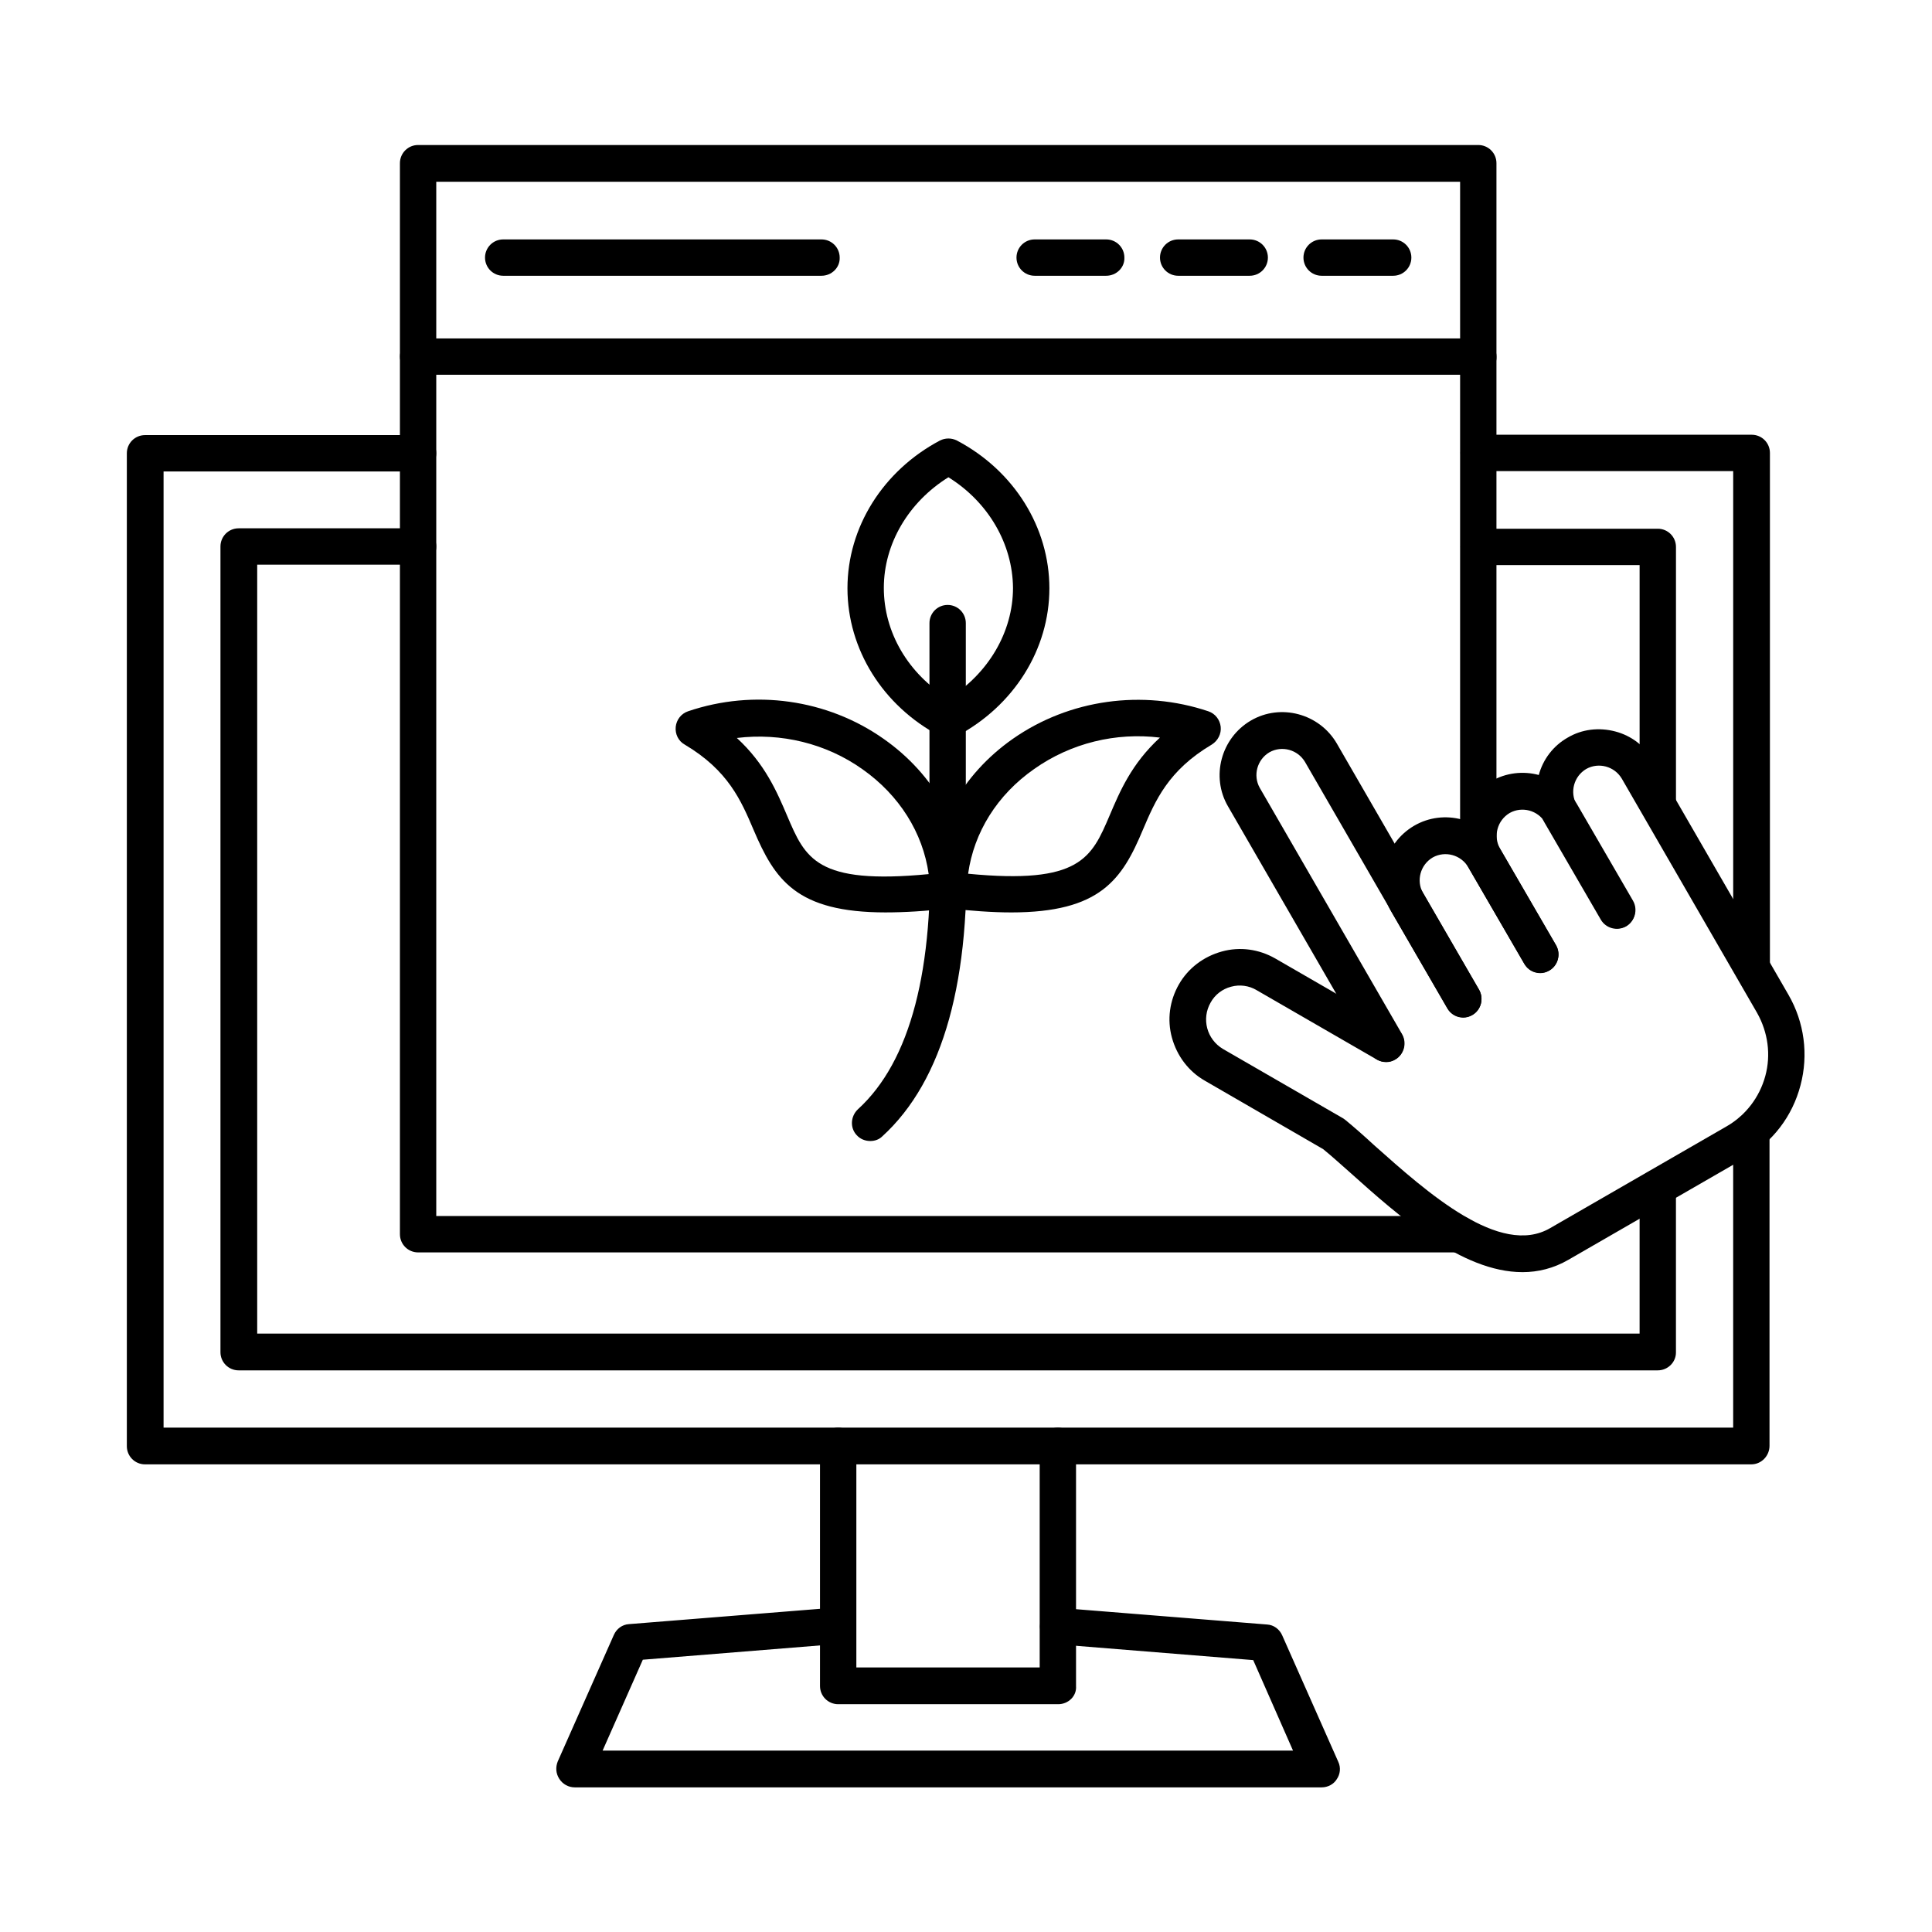
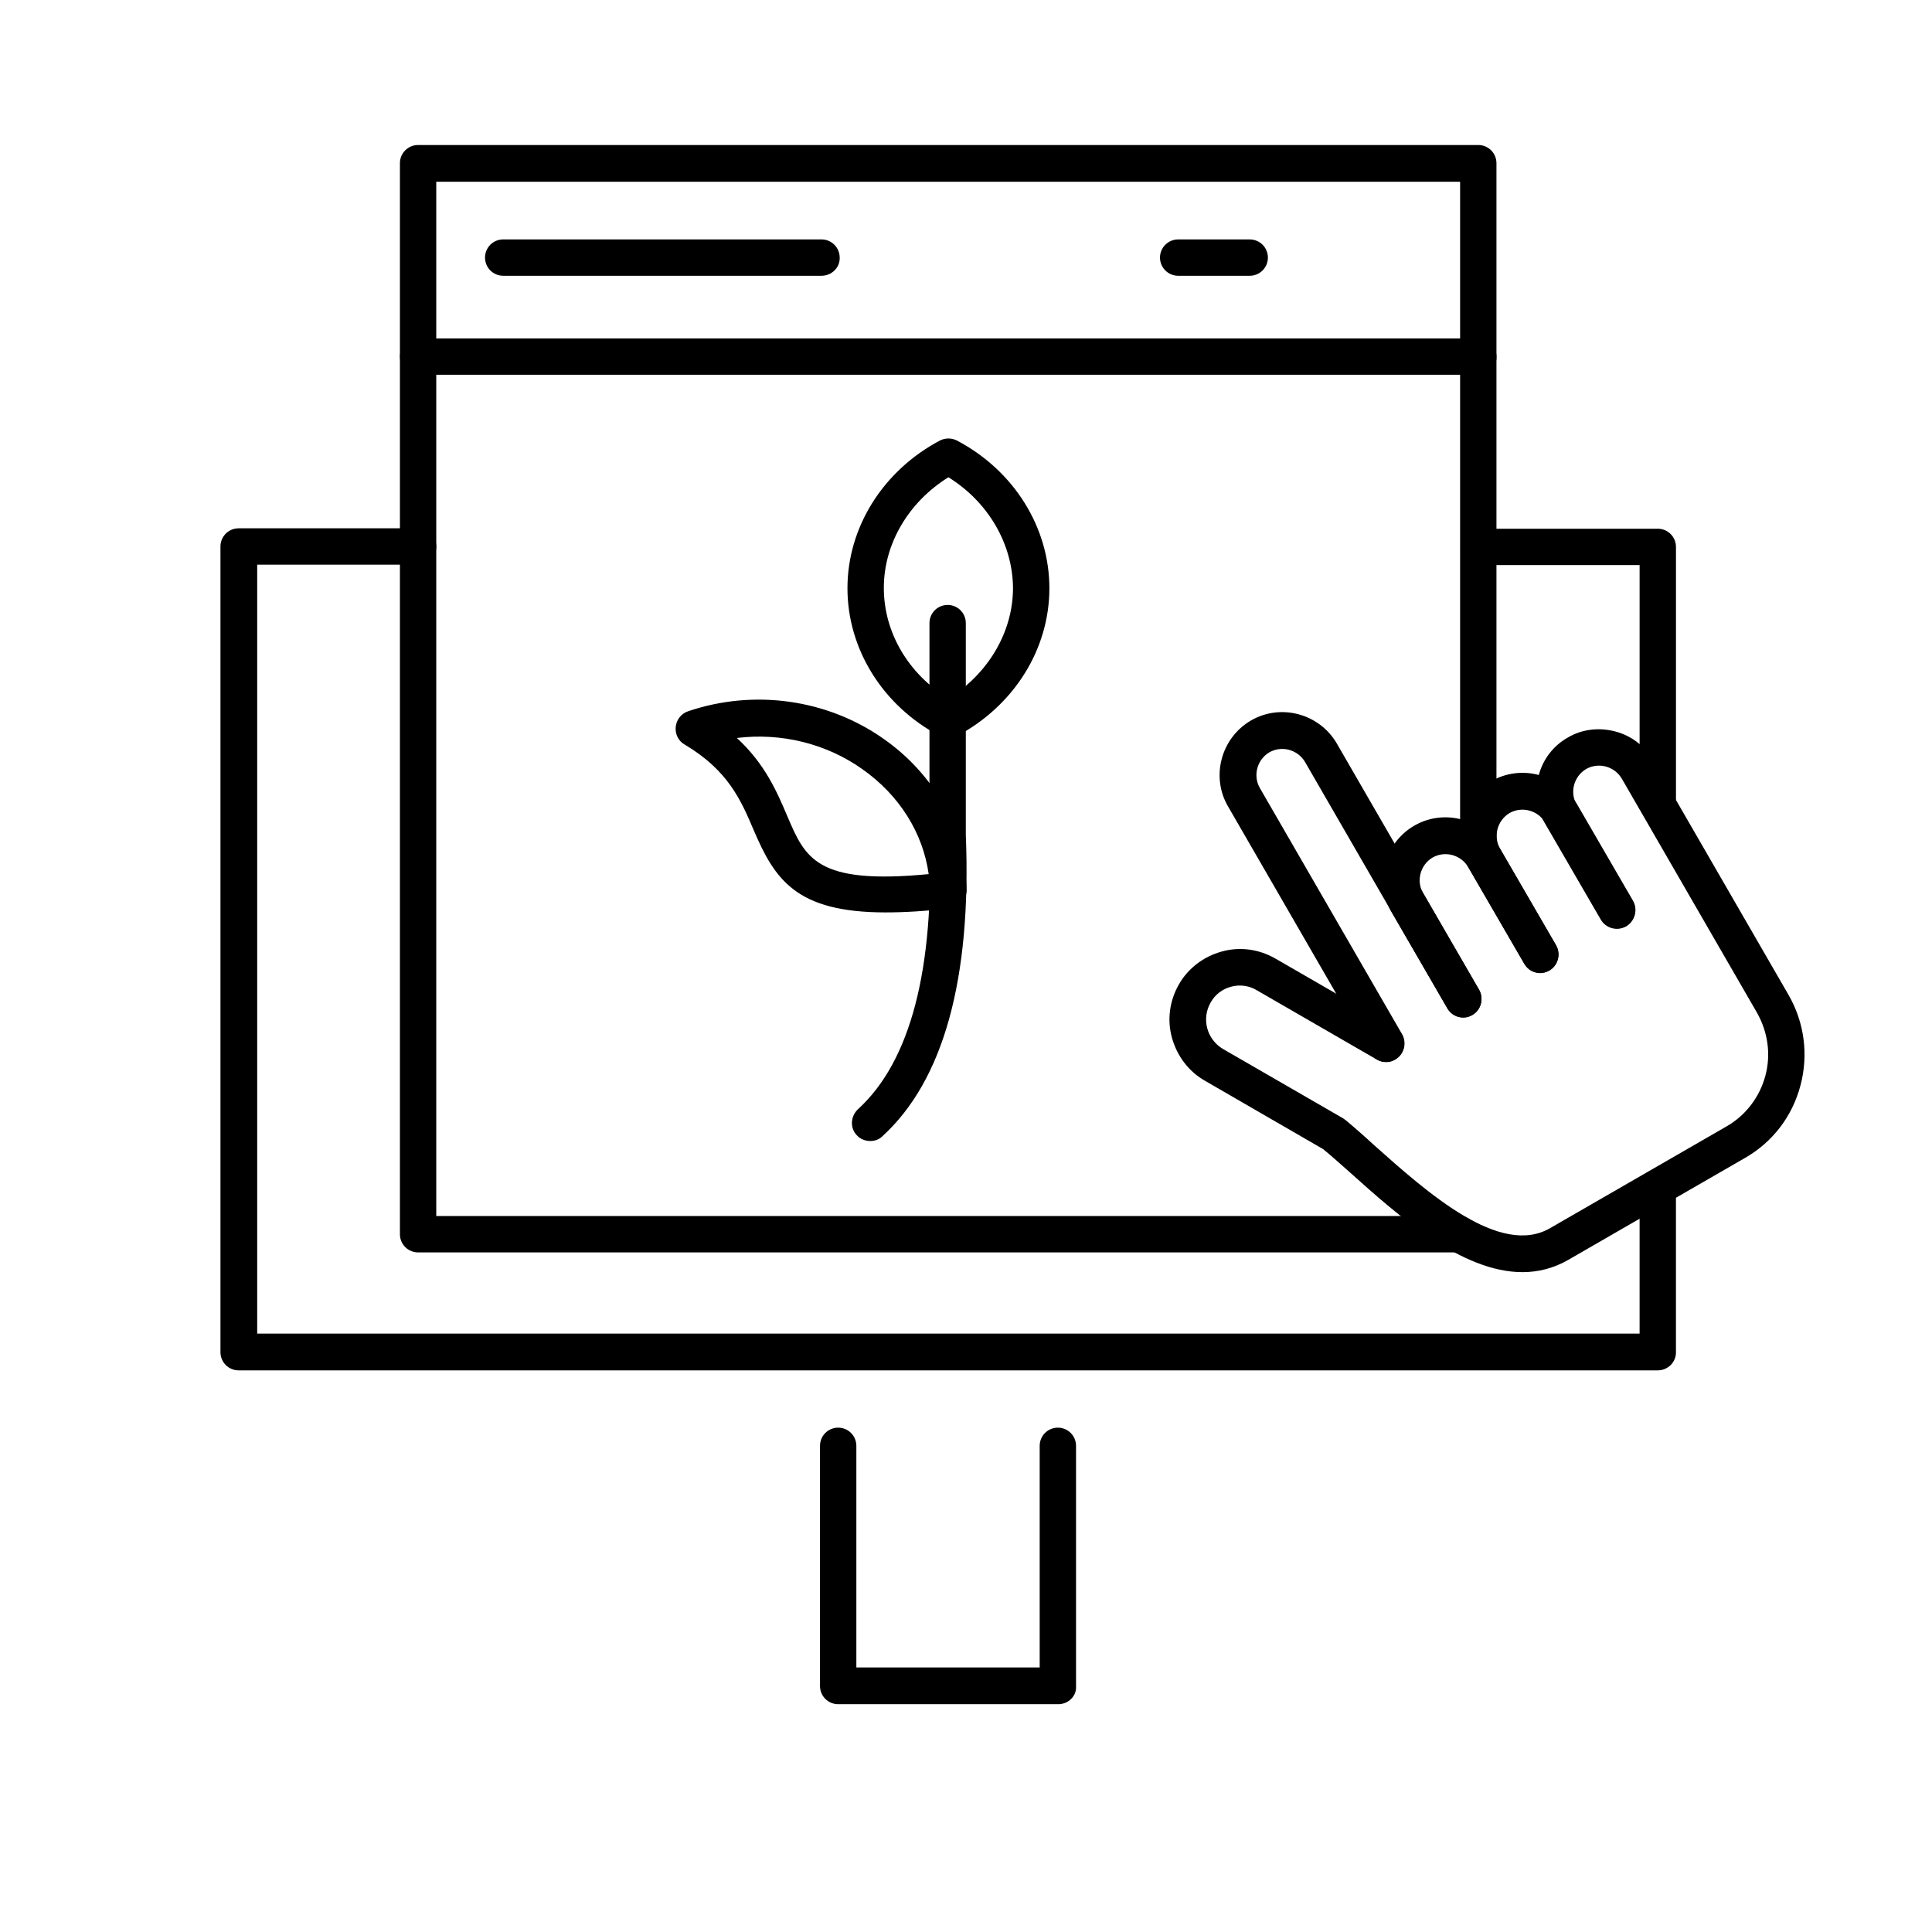
<svg xmlns="http://www.w3.org/2000/svg" fill="#000000" width="800px" height="800px" version="1.1" viewBox="144 144 512 512">
  <g fill-rule="evenodd">
    <path d="m511.37 425.47c-1.641 0-3.281-0.82-4.203-2.461l-37.723-65.297c-4.613-7.894-1.844-18.145 6.047-22.758 7.894-4.613 18.145-1.844 22.758 6.047l37.723 65.297c1.332 2.359 0.512 5.332-1.742 6.664-2.359 1.332-5.332 0.512-6.664-1.742l-37.723-65.297c-1.949-3.281-6.148-4.406-9.43-2.562-3.281 1.949-4.406 6.148-2.562 9.43l37.723 65.297c1.332 2.359 0.512 5.332-1.742 6.664-0.824 0.512-1.641 0.719-2.461 0.719z" />
    <path d="m531.77 413.68c-1.641 0-3.281-0.82-4.203-2.461l-14.863-25.625c-4.613-7.894-1.844-18.145 6.047-22.758 7.894-4.613 18.145-1.844 22.758 6.047l14.863 25.625c1.332 2.359 0.512 5.332-1.742 6.664-2.359 1.332-5.332 0.512-6.664-1.742l-14.863-25.625c-1.949-3.281-6.148-4.406-9.43-2.562-3.281 1.949-4.406 6.148-2.562 9.43l14.863 25.625c1.332 2.359 0.512 5.332-1.742 6.664-0.824 0.512-1.641 0.719-2.461 0.719z" />
    <path d="m552.17 401.89c-1.641 0-3.281-0.82-4.203-2.461l-14.863-25.625c-4.613-7.894-1.844-18.145 6.047-22.758 7.996-4.613 18.145-1.844 22.758 6.047l14.863 25.625c1.332 2.359 0.512 5.332-1.742 6.664-2.359 1.332-5.332 0.512-6.664-1.742l-14.863-25.625c-1.949-3.281-6.148-4.406-9.43-2.562-3.281 1.949-4.406 6.148-2.562 9.43l14.863 25.625c1.332 2.359 0.512 5.332-1.742 6.664-0.824 0.516-1.641 0.719-2.461 0.719z" />
    <path d="m547.45 481.13c-16.094 0-32.801-14.863-45.719-26.445-2.562-2.254-4.922-4.406-7.074-6.148l-31.367-18.145c-4.305-2.461-7.379-6.559-8.711-11.379-1.332-4.816-0.613-9.84 1.844-14.145 2.461-4.305 6.559-7.379 11.379-8.711 4.816-1.332 9.84-0.613 14.145 1.844l31.777 18.348c2.359 1.332 3.074 4.305 1.742 6.664s-4.305 3.074-6.664 1.742l-31.777-18.348c-2.051-1.23-4.512-1.539-6.766-0.922-2.359 0.613-4.305 2.152-5.434 4.203-2.461 4.305-1.023 9.738 3.281 12.301l31.777 18.348c0.203 0.102 0.41 0.309 0.719 0.512 2.359 1.949 4.922 4.203 7.586 6.664 14.043 12.504 33.312 29.727 46.641 21.938l46.742-26.957c5.023-2.871 8.711-7.688 10.25-13.324 1.539-5.637 0.719-11.582-2.152-16.707l-35.875-62.117c-1.949-3.281-6.148-4.406-9.43-2.562-3.281 1.949-4.406 6.148-2.562 9.43l14.863 25.625c1.332 2.359 0.512 5.332-1.742 6.664-2.359 1.332-5.332 0.512-6.664-1.742l-14.863-25.625c-2.254-3.793-2.769-8.305-1.641-12.609 1.129-4.305 3.894-7.894 7.688-10.047 3.793-2.254 8.305-2.769 12.609-1.641 4.305 1.129 7.894 3.894 10.047 7.688l35.875 62.117c4.203 7.277 5.332 15.887 3.176 23.984-2.152 8.199-7.379 15.066-14.762 19.27l-46.742 26.957c-3.894 2.254-7.996 3.277-12.195 3.277z" />
-     <path d="m608.13 404.66c-2.664 0-4.816-2.152-4.816-4.816v-131h-67.449c-2.664 0-4.816-2.152-4.816-4.816s2.152-4.816 4.816-4.816h72.367c2.664 0 4.816 2.152 4.816 4.816v135.82c-0.098 2.66-2.25 4.812-4.918 4.812zm0 127.41h-425.7c-2.664 0-4.816-2.152-4.816-4.816v-263.13c0-2.664 2.152-4.816 4.816-4.816h72.367c2.664 0 4.816 2.152 4.816 4.816 0 2.664-2.152 4.816-4.816 4.816h-67.449v253.39h415.96v-78.52c0-2.664 2.152-4.816 4.816-4.816 2.664 0 4.816 2.152 4.816 4.816v83.336c0.004 2.668-2.148 4.922-4.816 4.922z" />
    <path d="m583.33 361.71c-2.664 0-4.816-2.152-4.816-4.816v-63.145h-42.641c-2.664 0-4.816-2.152-4.816-4.816s2.152-4.816 4.816-4.816h47.461c2.664 0 4.816 2.152 4.816 4.816v67.961c-0.004 2.66-2.156 4.816-4.82 4.816zm0 145.45h-376.09c-2.664 0-4.816-2.152-4.816-4.816v-213.52c0-2.664 2.152-4.816 4.816-4.816h47.562c2.664 0 4.816 2.152 4.816 4.816 0 2.664-2.152 4.816-4.816 4.816l-42.641-0.004v203.78h366.35v-38.742c0-2.664 2.152-4.816 4.816-4.816s4.816 2.152 4.816 4.816v43.77c0 2.562-2.152 4.715-4.816 4.715z" />
    <path d="m424.45 595.63h-58.324c-2.664 0-4.816-2.152-4.816-4.816v-63.656c0-2.664 2.152-4.816 4.816-4.816 2.664 0 4.816 2.152 4.816 4.816v58.734h48.586v-58.734c0-2.664 2.152-4.816 4.816-4.816 2.664 0 4.816 2.152 4.816 4.816v63.656c0.211 2.664-2.047 4.816-4.711 4.816z" />
-     <path d="m494.25 617.67h-197.93c-1.641 0-3.176-0.82-4.102-2.254-0.922-1.434-1.023-3.074-0.41-4.613l14.863-33.52c0.719-1.641 2.254-2.769 3.996-2.871l54.941-4.406c2.664-0.203 5.023 1.742 5.227 4.406 0.203 2.664-1.742 5.023-4.406 5.227l-52.074 4.203-10.66 24.09h182.97l-10.551-23.988-52.074-4.203c-2.664-0.203-4.715-2.562-4.406-5.227 0.203-2.664 2.562-4.715 5.227-4.406l54.941 4.406c1.742 0.102 3.281 1.23 3.996 2.871l14.863 33.52c0.719 1.539 0.512 3.281-0.41 4.613-0.816 1.332-2.356 2.152-3.996 2.152z" />
    <path d="m530.74 475.9h-275.94c-2.664 0-4.816-2.152-4.816-4.816v-283.84c0-2.664 2.152-4.816 4.816-4.816h280.96c2.664 0 4.816 2.152 4.816 4.816v179.28c0 2.664-2.152 4.816-4.816 4.816s-4.816-2.152-4.816-4.816v-174.36h-271.33v274.1h271.12c2.664 0 4.816 2.152 4.816 4.816 0.105 2.562-2.152 4.816-4.816 4.816z" />
    <path d="m535.77 243.32h-280.96c-2.664 0-4.816-2.152-4.816-4.816 0-2.664 2.152-4.816 4.816-4.816h280.96c2.664 0 4.816 2.152 4.816 4.816 0.105 2.664-2.047 4.816-4.816 4.816z" />
-     <path d="m513.21 217.08h-18.965c-2.664 0-4.816-2.152-4.816-4.816 0-2.664 2.152-4.816 4.816-4.816h18.965c2.664 0 4.816 2.152 4.816 4.816 0 2.664-2.152 4.816-4.816 4.816z" />
    <path d="m475.19 217.08h-18.965c-2.664 0-4.816-2.152-4.816-4.816 0-2.664 2.152-4.816 4.816-4.816h18.965c2.664 0 4.816 2.152 4.816 4.816 0 2.664-2.152 4.816-4.816 4.816z" />
-     <path d="m437.16 217.08h-18.965c-2.664 0-4.816-2.152-4.816-4.816 0-2.664 2.152-4.816 4.816-4.816h18.965c2.664 0 4.816 2.152 4.816 4.816 0.105 2.664-2.152 4.816-4.816 4.816z" />
    <path d="m361.71 217.08h-84.359c-2.664 0-4.816-2.152-4.816-4.816 0-2.664 2.152-4.816 4.816-4.816h84.359c2.664 0 4.816 2.152 4.816 4.816 0.102 2.664-2.152 4.816-4.816 4.816z" />
    <path d="m374.63 446.38c-1.332 0-2.664-0.512-3.586-1.539-1.844-1.949-1.641-5.023 0.309-6.867 13.941-12.711 20.297-37.105 18.965-72.469v-0.203-56.172c0-2.664 2.152-4.816 4.816-4.816 2.664 0 4.816 2.152 4.816 4.816v56.07c1.539 38.336-5.945 65.191-22.141 79.953-0.824 0.816-1.949 1.227-3.18 1.227z" />
-     <path d="m400.56 375.55c29.727 2.871 32.699-4.203 37.516-15.477 2.664-6.254 5.742-13.633 13.324-20.602-11.684-1.434-23.574 1.434-33.312 8.305-9.84 6.863-15.988 16.805-17.527 27.773zm11.379 10.25c-4.922 0-10.559-0.41-17.223-1.129-2.461-0.309-4.305-2.461-4.305-4.922 0.41-15.887 8.406-30.445 22.039-39.977 14.965-10.457 34.34-13.121 51.766-7.277 1.844 0.613 3.074 2.254 3.281 4.102 0.203 1.844-0.719 3.691-2.359 4.715-11.582 6.867-14.965 14.863-18.246 22.551-5.535 13.227-11.277 21.938-34.953 21.938z" />
    <path d="m339.27 339.57c7.484 6.867 10.66 14.352 13.324 20.602 4.816 11.277 7.688 18.348 37.516 15.477-1.539-10.969-7.789-20.91-17.527-27.777-9.637-6.863-21.629-9.734-33.312-8.301zm39.465 46.23c-23.781 0-29.418-8.711-35.055-21.938-3.281-7.688-6.664-15.684-18.246-22.551-1.641-0.922-2.562-2.769-2.359-4.715 0.203-1.844 1.434-3.484 3.281-4.102 17.527-5.945 36.902-3.176 51.766 7.277 13.633 9.531 21.629 24.09 22.039 39.977 0.102 2.461-1.844 4.613-4.305 4.922-6.566 0.82-12.305 1.129-17.121 1.129z" />
    <path d="m395.34 270.48c-10.559 6.559-17.117 17.629-17.117 29.316 0 11.789 6.457 22.758 17.117 29.316 10.559-6.559 17.117-17.629 17.117-29.316-0.102-11.688-6.562-22.758-17.117-29.316zm0 69.191c-0.82 0-1.539-0.203-2.254-0.613-15.172-7.996-24.5-23.062-24.5-39.156 0-16.195 9.43-31.16 24.5-39.156 1.434-0.719 3.074-0.719 4.512 0 15.172 7.996 24.5 23.062 24.5 39.156 0 16.195-9.43 31.16-24.5 39.156-0.723 0.406-1.543 0.613-2.258 0.613z" />
  </g>
</svg>